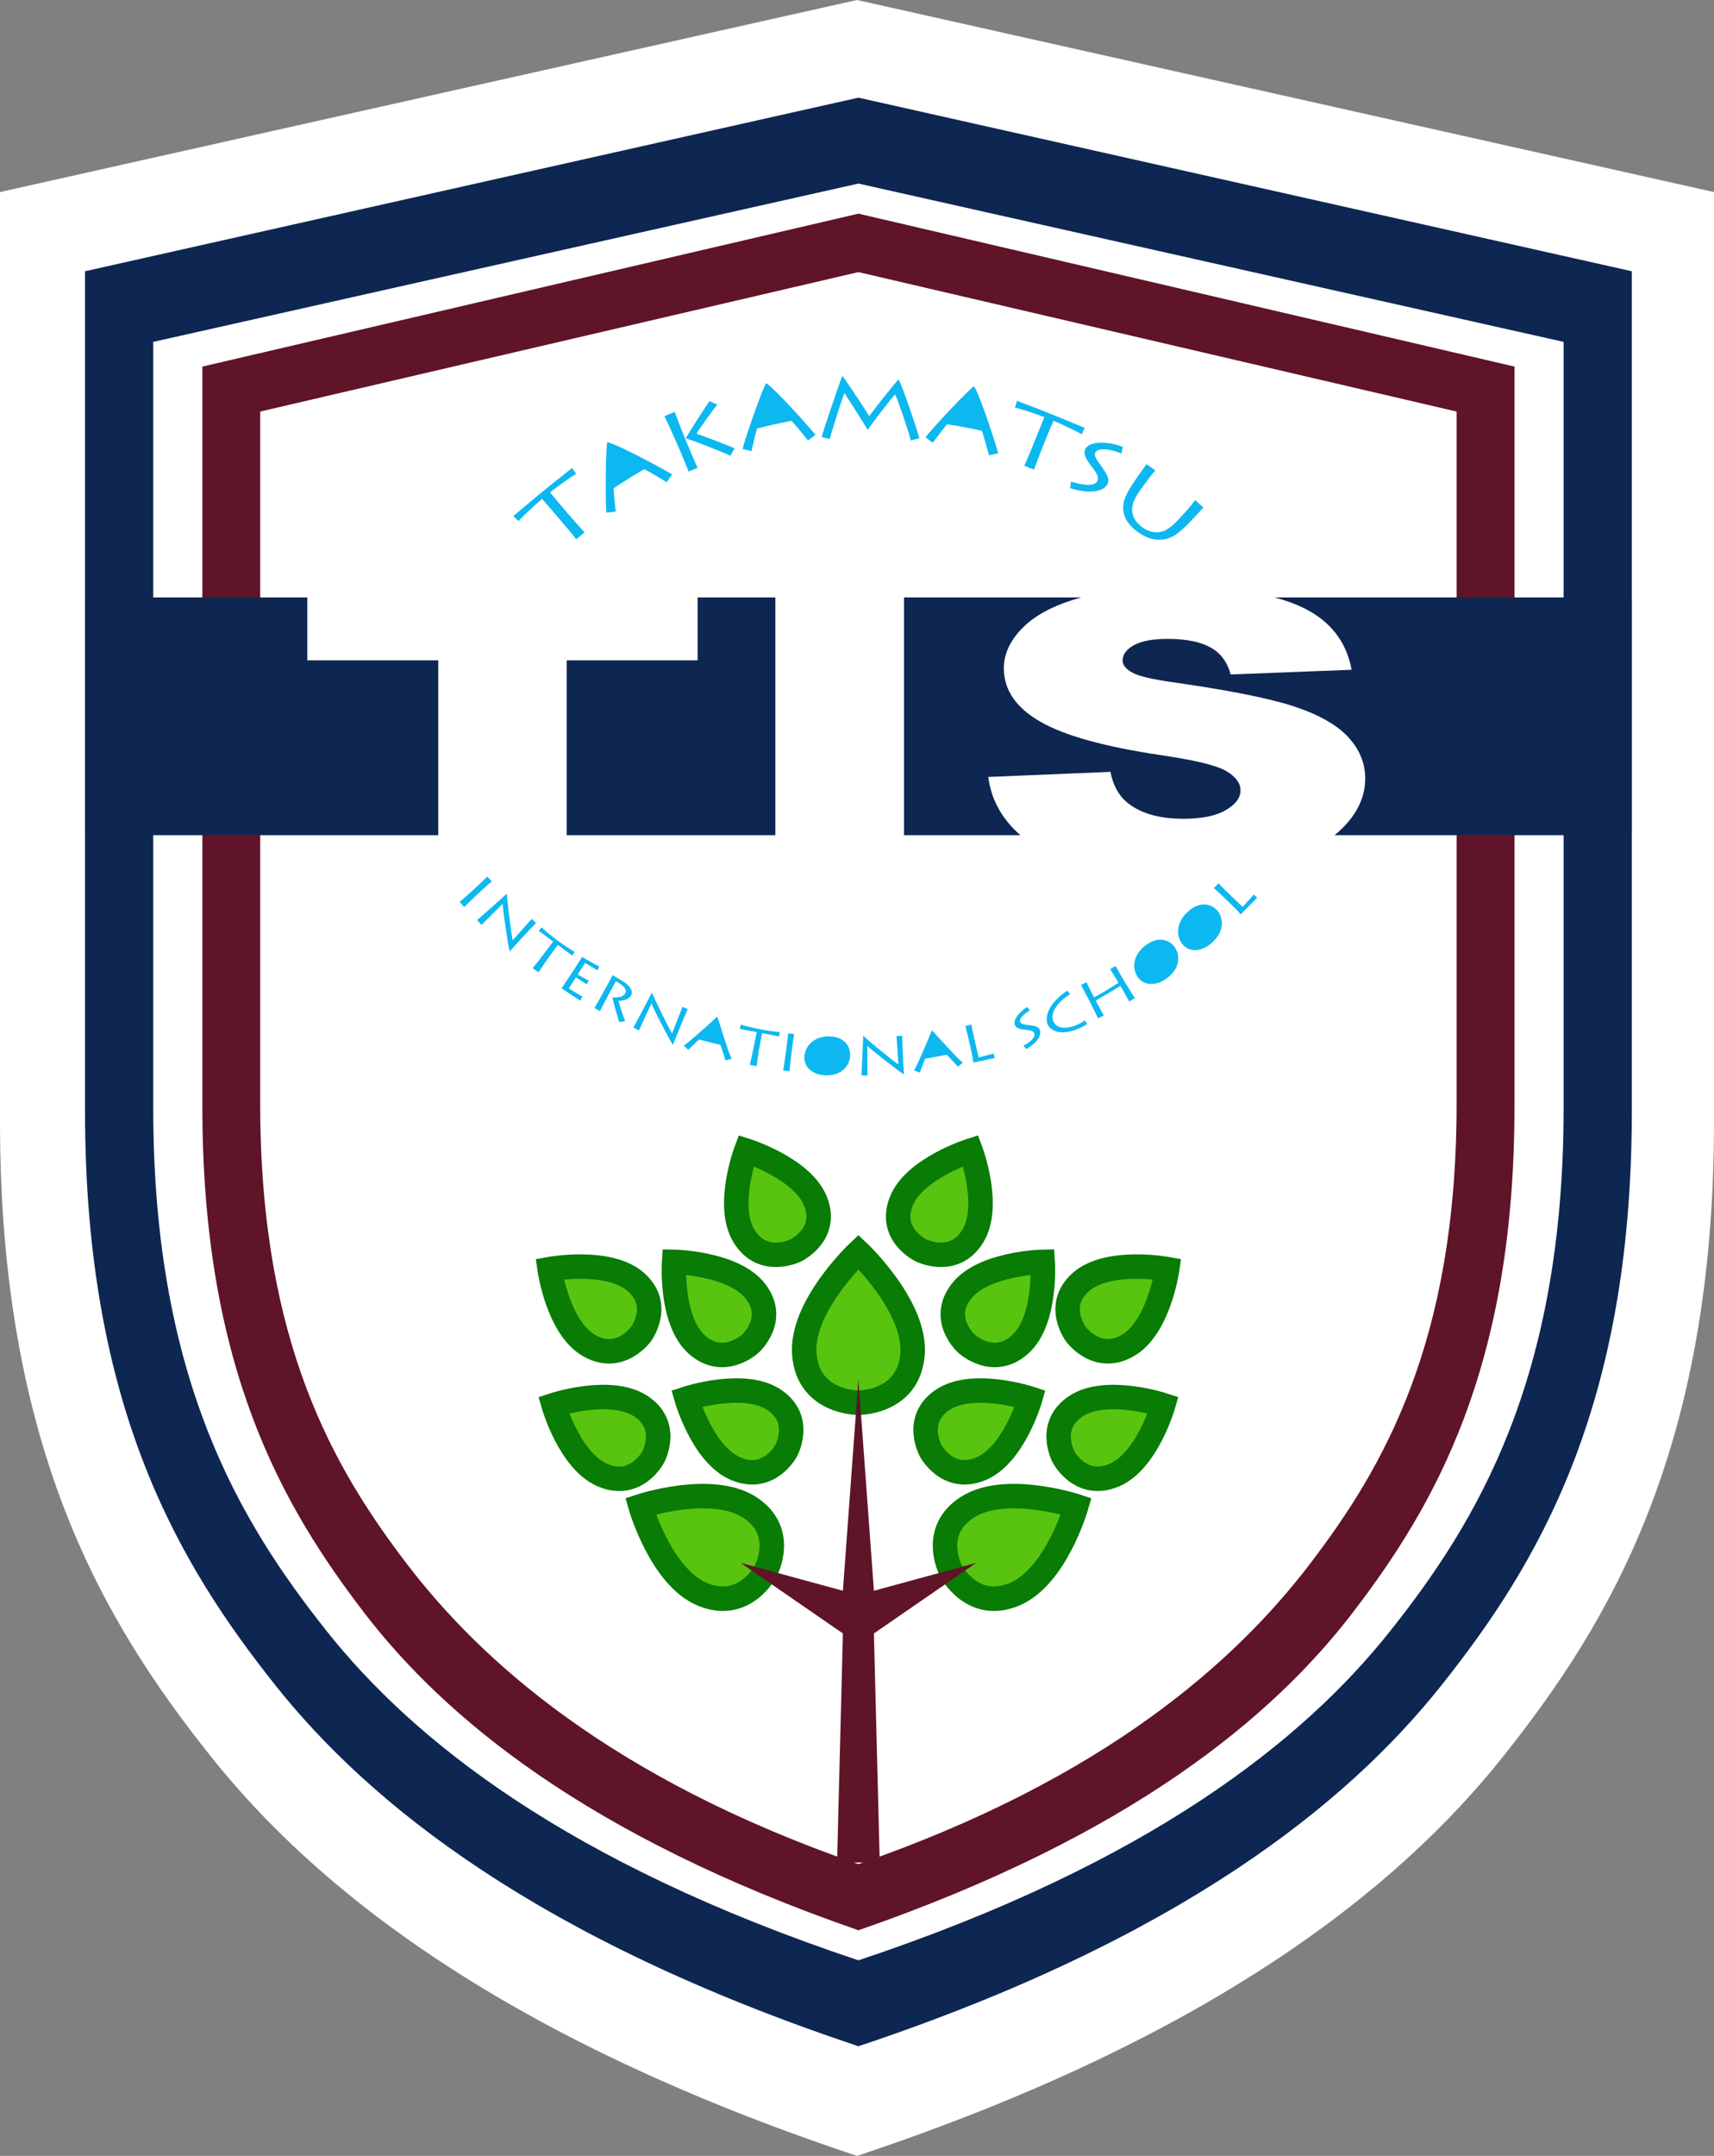
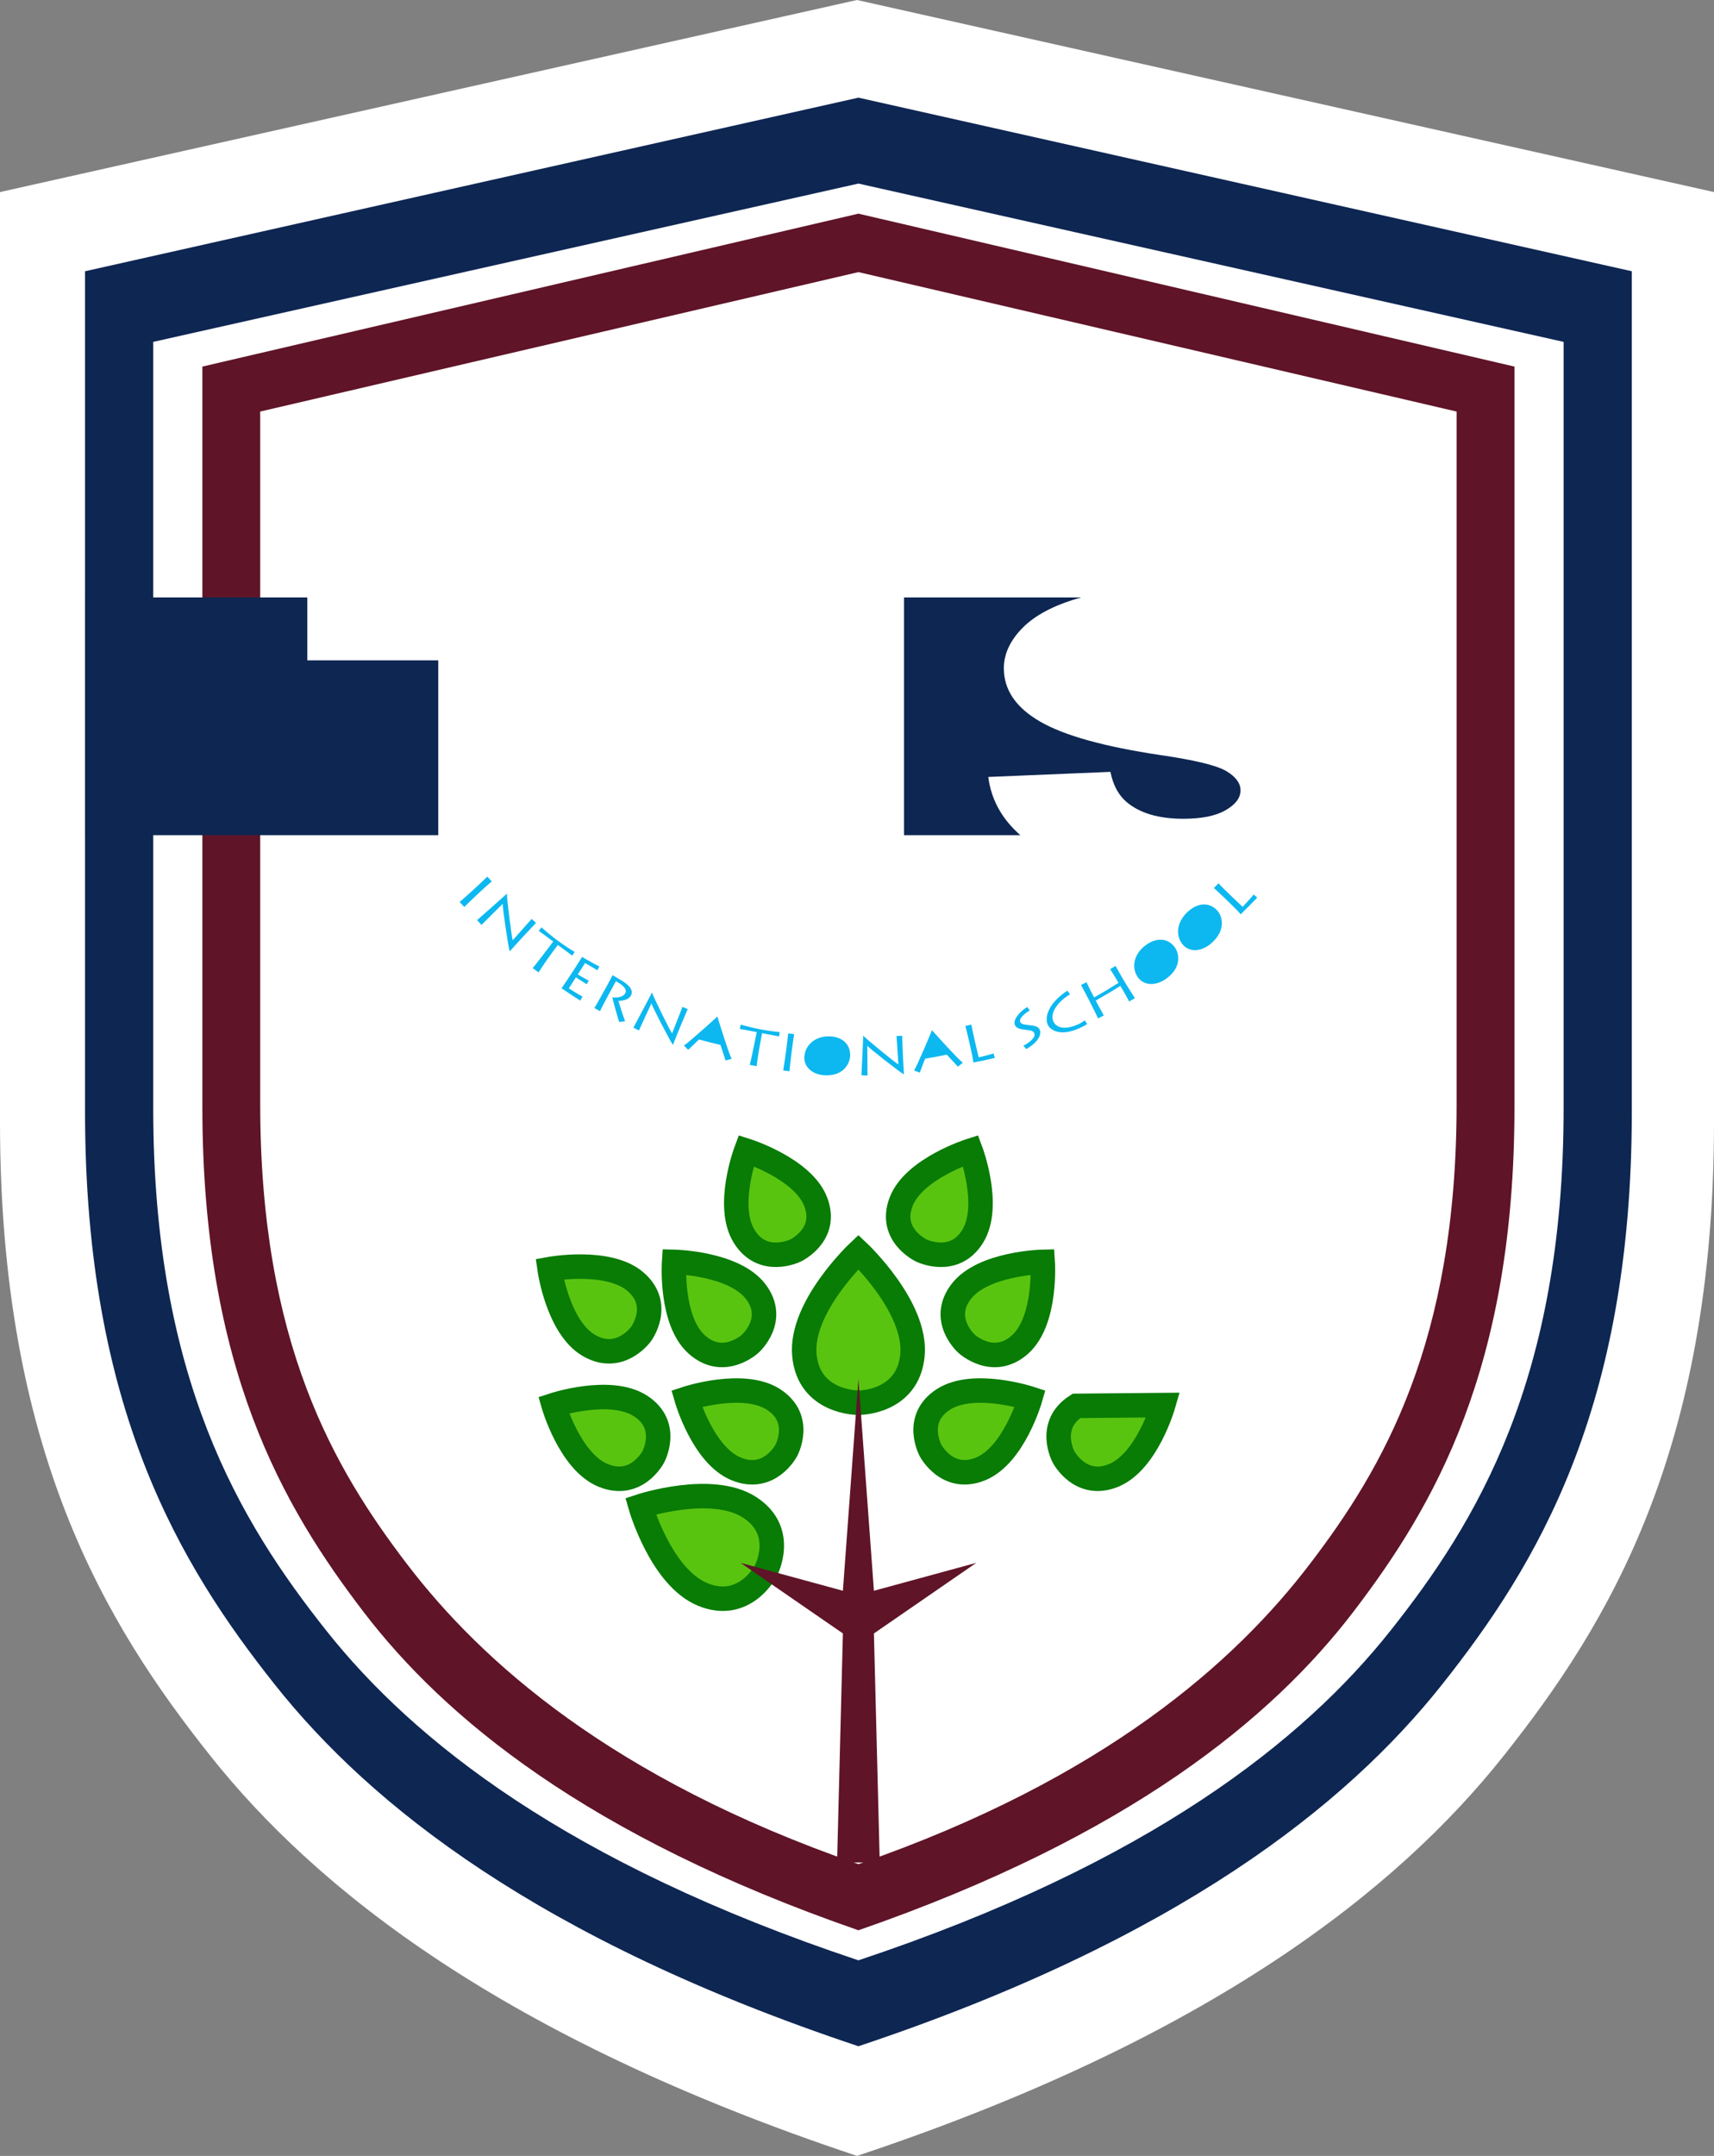
<svg xmlns="http://www.w3.org/2000/svg" id="Untitled-%u30DA%u30FC%u30B8%201" viewBox="0 0 70 88" style="background-color:#ffffff00" version="1.1" xml:space="preserve" x="0px" y="0px" width="70px" height="88px">
  <rect x="0" y="0" width="70" height="88" fill="#808080" stroke="none" />
  <g id="%u30EC%u30A4%u30E4%u30FC%201">
    <g>
      <path d="M 35 0 L 0 7.84 C 0 7.84 0 32.382 0 45.795 C 0 59.207 4.303 66.282 8.606 71.689 C 12.909 77.096 20.515 83.179 35 88 C 49.485 83.179 57.091 77.096 61.394 71.689 C 65.697 66.282 70 59.207 70 45.795 C 70 32.382 70 7.84 70 7.84 L 35 0 ZM 10.934 69.247 C 7.01 64.317 14.857 74.177 10.934 69.247 Z" fill="#ffffff" />
      <g>
        <path d="M 35.058 51.105 C 35.058 51.105 32.67 53.352 32.851 55.313 C 33.032 57.275 35.058 57.257 35.058 57.257 C 35.058 57.257 37.084 57.275 37.265 55.313 C 37.446 53.352 35.058 51.105 35.058 51.105 Z" stroke="#087c04" stroke-width="1" fill="#59c410" />
        <path d="M 30.474 46.966 C 30.474 46.966 29.625 49.215 30.387 50.458 C 31.149 51.701 32.486 51.045 32.486 51.045 C 32.486 51.045 33.836 50.413 33.314 49.055 C 32.792 47.696 30.474 46.966 30.474 46.966 Z" stroke="#087c04" stroke-width="1" fill="#59c410" />
        <path d="M 27.531 51.506 C 27.531 51.506 27.366 53.9 28.455 54.879 C 29.544 55.857 30.637 54.853 30.637 54.853 C 30.637 54.853 31.748 53.869 30.857 52.713 C 29.965 51.557 27.531 51.506 27.531 51.506 Z" stroke="#087c04" stroke-width="1" fill="#59c410" />
        <path d="M 22.446 51.802 C 22.446 51.802 22.78 54.179 24.049 54.918 C 25.318 55.657 26.18 54.454 26.18 54.454 C 26.18 54.454 27.064 53.267 25.951 52.314 C 24.838 51.362 22.446 51.802 22.446 51.802 Z" stroke="#087c04" stroke-width="1" fill="#59c410" />
        <path d="M 28.041 57.088 C 28.041 57.088 28.704 59.398 30.064 59.957 C 31.423 60.517 32.11 59.209 32.11 59.209 C 32.11 59.209 32.82 57.913 31.585 57.12 C 30.35 56.328 28.041 57.088 28.041 57.088 Z" stroke="#087c04" stroke-width="1" fill="#59c410" />
        <path d="M 22.609 57.353 C 22.609 57.353 23.272 59.662 24.631 60.222 C 25.991 60.782 26.677 59.473 26.677 59.473 C 26.677 59.473 27.387 58.178 26.153 57.385 C 24.918 56.593 22.609 57.353 22.609 57.353 Z" stroke="#087c04" stroke-width="1" fill="#59c410" />
        <path d="M 26.16 61.481 C 26.16 61.481 26.991 64.379 28.697 65.082 C 30.404 65.784 31.265 64.143 31.265 64.143 C 31.265 64.143 32.156 62.516 30.607 61.522 C 29.057 60.527 26.16 61.481 26.16 61.481 Z" stroke="#087c04" stroke-width="1" fill="#59c410" />
        <path d="M 39.641 46.966 C 39.641 46.966 40.49 49.215 39.728 50.458 C 38.966 51.701 37.629 51.045 37.629 51.045 C 37.629 51.045 36.279 50.413 36.801 49.055 C 37.323 47.696 39.641 46.966 39.641 46.966 Z" stroke="#087c04" stroke-width="1" fill="#59c410" />
        <path d="M 42.584 51.506 C 42.584 51.506 42.749 53.9 41.66 54.879 C 40.571 55.857 39.478 54.853 39.478 54.853 C 39.478 54.853 38.367 53.869 39.259 52.713 C 40.151 51.557 42.584 51.506 42.584 51.506 Z" stroke="#087c04" stroke-width="1" fill="#59c410" />
-         <path d="M 47.669 51.802 C 47.669 51.802 47.335 54.179 46.066 54.918 C 44.798 55.657 43.935 54.454 43.935 54.454 C 43.935 54.454 43.051 53.267 44.164 52.314 C 45.277 51.362 47.669 51.802 47.669 51.802 Z" stroke="#087c04" stroke-width="1" fill="#59c410" />
        <path d="M 42.074 57.088 C 42.074 57.088 41.411 59.398 40.051 59.957 C 38.692 60.517 38.005 59.209 38.005 59.209 C 38.005 59.209 37.295 57.913 38.53 57.12 C 39.765 56.328 42.074 57.088 42.074 57.088 Z" stroke="#087c04" stroke-width="1" fill="#59c410" />
-         <path d="M 47.506 57.353 C 47.506 57.353 46.843 59.662 45.484 60.222 C 44.124 60.782 43.438 59.473 43.438 59.473 C 43.438 59.473 42.728 58.178 43.962 57.385 C 45.197 56.593 47.506 57.353 47.506 57.353 Z" stroke="#087c04" stroke-width="1" fill="#59c410" />
-         <path d="M 43.956 61.481 C 43.956 61.481 43.124 64.379 41.418 65.082 C 39.712 65.784 38.85 64.143 38.85 64.143 C 38.85 64.143 37.959 62.516 39.508 61.522 C 41.058 60.527 43.956 61.481 43.956 61.481 Z" stroke="#087c04" stroke-width="1" fill="#59c410" />
+         <path d="M 47.506 57.353 C 47.506 57.353 46.843 59.662 45.484 60.222 C 44.124 60.782 43.438 59.473 43.438 59.473 C 43.438 59.473 42.728 58.178 43.962 57.385 Z" stroke="#087c04" stroke-width="1" fill="#59c410" />
        <g>
-           <path d="M 22.467 20.1 C 22.769 19.85 23.47 19.361 23.532 19.34 C 23.475 19.261 23.418 19.182 23.361 19.103 C 23.205 19.235 22.4 19.861 22.334 19.924 C 22.228 20.009 22.122 20.096 22.017 20.183 C 21.973 20.208 21.121 20.941 20.968 21.064 C 21.037 21.133 21.105 21.203 21.174 21.272 C 21.252 21.176 21.73 20.707 22.143 20.365 C 22.255 20.495 22.366 20.623 22.478 20.753 C 22.835 21.168 23.488 21.932 23.531 22.012 C 23.645 21.916 23.761 21.821 23.878 21.728 C 23.828 21.68 23.274 21.075 22.829 20.537 C 22.709 20.391 22.588 20.245 22.467 20.1 ZM 24.803 18.05 C 24.735 18.226 24.716 20.541 24.765 20.927 C 24.892 20.911 25.019 20.896 25.145 20.884 C 25.133 20.75 25.052 20.013 25.063 19.93 C 25.471 19.654 25.888 19.394 26.313 19.152 C 26.384 19.175 27.102 19.598 27.229 19.684 C 27.302 19.576 27.377 19.47 27.453 19.364 C 27.07 19.139 25.435 18.238 24.811 18.045 C 24.808 18.047 24.806 18.048 24.803 18.05 ZM 29.296 16.513 C 29.191 16.466 29.085 16.42 28.979 16.375 C 28.885 16.485 28.034 17.812 28.009 17.895 C 28.261 17.957 29.788 18.554 29.823 18.607 C 29.883 18.505 29.944 18.403 30.005 18.302 C 29.833 18.211 28.63 17.764 28.448 17.702 C 28.588 17.451 29.162 16.677 29.296 16.513 ZM 27.916 17.748 C 27.802 17.472 27.573 16.866 27.557 16.814 C 27.416 16.869 27.275 16.927 27.135 16.986 C 27.167 17.058 27.45 17.653 27.569 17.926 C 27.617 18.037 27.666 18.148 27.714 18.259 C 27.869 18.618 28.089 19.153 28.122 19.248 C 28.245 19.195 28.368 19.145 28.492 19.096 C 28.46 19.039 28.157 18.334 28.056 18.089 C 28.01 17.976 27.963 17.861 27.916 17.748 ZM 31.297 15.64 C 31.294 15.641 31.291 15.642 31.288 15.642 C 31.167 15.786 30.405 17.952 30.327 18.328 C 30.449 18.356 30.569 18.386 30.689 18.416 C 30.721 18.287 30.884 17.568 30.921 17.494 C 31.384 17.371 31.852 17.266 32.323 17.178 C 32.382 17.223 32.907 17.857 32.997 17.979 C 33.1 17.902 33.204 17.826 33.309 17.751 C 33.027 17.415 31.809 16.029 31.297 15.64 ZM 36.695 15.493 C 36.585 15.585 35.63 16.791 35.502 16.987 C 35.398 16.81 34.572 15.555 34.407 15.352 C 34.404 15.352 34.401 15.352 34.398 15.352 C 34.347 15.43 33.585 17.686 33.557 17.84 C 33.669 17.866 33.779 17.892 33.889 17.919 C 33.911 17.781 34.393 16.255 34.487 16.042 C 34.679 16.345 35.213 17.166 35.433 17.541 C 35.436 17.541 35.438 17.541 35.441 17.541 C 35.594 17.315 36.377 16.276 36.559 16.101 C 36.636 16.229 37.143 17.71 37.196 17.977 C 37.312 17.947 37.43 17.919 37.548 17.891 C 37.449 17.511 36.862 15.781 36.704 15.494 C 36.701 15.494 36.698 15.494 36.695 15.493 ZM 39.777 15.769 C 39.606 15.852 38.023 17.535 37.799 17.849 C 37.898 17.922 37.996 17.997 38.093 18.072 C 38.174 17.966 38.617 17.373 38.682 17.319 C 39.155 17.39 39.627 17.478 40.097 17.584 C 40.132 17.648 40.355 18.438 40.388 18.585 C 40.514 18.556 40.642 18.527 40.77 18.5 C 40.647 18.08 40.095 16.329 39.786 15.771 C 39.783 15.771 39.78 15.77 39.777 15.769 ZM 44.304 17.465 C 44.114 17.394 43.201 17.004 43.119 16.979 C 42.998 16.929 42.876 16.88 42.753 16.832 C 42.709 16.806 41.705 16.432 41.538 16.36 C 41.508 16.452 41.477 16.544 41.447 16.636 C 41.562 16.657 42.17 16.838 42.65 17.028 C 42.587 17.186 42.523 17.343 42.46 17.501 C 42.257 18.007 41.881 18.934 41.829 19.009 C 41.964 19.061 42.097 19.114 42.231 19.17 C 42.251 19.104 42.533 18.338 42.804 17.697 C 42.878 17.524 42.952 17.351 43.025 17.177 C 43.376 17.315 44.125 17.682 44.173 17.726 C 44.217 17.639 44.261 17.552 44.304 17.465 ZM 44.328 18.32 C 44.215 18.536 44.378 18.779 44.619 19.093 C 44.823 19.359 44.893 19.506 44.805 19.652 C 44.659 19.889 44.124 19.776 43.737 19.656 C 43.728 19.748 43.719 19.839 43.709 19.931 C 44.463 20.156 45.025 20.084 45.208 19.798 C 45.357 19.564 45.193 19.332 44.984 19.035 C 44.869 18.869 44.65 18.625 44.736 18.469 C 44.874 18.213 45.543 18.395 45.8 18.515 C 45.819 18.424 45.838 18.332 45.856 18.241 C 45.253 18.002 44.494 17.996 44.328 18.32 ZM 48.809 20.414 C 48.731 20.515 48.61 20.678 48.451 20.855 C 48.424 20.884 48.397 20.914 48.37 20.944 C 48.009 21.346 47.722 21.652 47.395 21.711 C 47.168 21.754 46.895 21.716 46.613 21.494 C 46.376 21.307 46.23 21.075 46.236 20.791 C 46.243 20.504 46.367 20.28 46.695 19.831 C 46.741 19.768 46.787 19.705 46.833 19.642 C 47.018 19.39 47.124 19.267 47.185 19.2 C 47.064 19.115 46.943 19.031 46.822 18.948 C 46.776 19.013 46.629 19.216 46.538 19.346 C 46.503 19.396 46.468 19.447 46.432 19.498 C 45.954 20.183 45.862 20.443 45.873 20.765 C 45.891 21.241 46.228 21.526 46.404 21.666 C 46.748 21.936 47.06 22.048 47.415 22.029 C 47.87 22.003 48.196 21.735 48.648 21.252 C 48.684 21.214 48.721 21.175 48.757 21.137 C 48.943 20.939 49.095 20.77 49.147 20.715 C 49.035 20.613 48.923 20.513 48.809 20.414 Z" fill="#0db8f0" />
-         </g>
+           </g>
        <g>
          <path d="M 20.084 35.977 C 20.023 35.912 19.963 35.847 19.902 35.782 C 19.867 35.821 19.473 36.191 19.445 36.216 C 19.387 36.27 19.329 36.323 19.27 36.376 C 19.228 36.415 18.848 36.757 18.772 36.818 C 18.835 36.886 18.898 36.954 18.962 37.022 C 18.997 36.984 19.277 36.711 19.438 36.562 C 19.495 36.508 19.553 36.454 19.61 36.4 C 19.803 36.221 20.052 35.999 20.084 35.977 ZM 21.713 37.508 C 21.665 37.562 20.98 38.333 20.94 38.379 C 20.896 38.266 20.685 36.58 20.704 36.482 C 20.703 36.481 20.701 36.48 20.7 36.479 C 20.533 36.631 19.612 37.451 19.485 37.557 C 19.545 37.623 19.605 37.688 19.665 37.754 C 19.713 37.7 20.477 36.949 20.53 36.894 C 20.531 36.895 20.532 36.896 20.534 36.898 C 20.506 36.966 20.771 38.733 20.815 38.829 C 20.816 38.831 20.818 38.831 20.819 38.833 C 21.184 38.419 21.799 37.766 21.891 37.671 C 21.831 37.618 21.772 37.563 21.713 37.508 ZM 23.471 38.853 C 23.367 38.808 22.906 38.492 22.868 38.461 C 22.808 38.417 22.748 38.373 22.688 38.328 C 22.664 38.313 22.186 37.933 22.118 37.852 C 22.079 37.9 22.04 37.948 22.001 37.996 C 22.059 38.032 22.355 38.254 22.593 38.432 C 22.528 38.519 22.462 38.605 22.397 38.692 C 22.187 38.969 21.799 39.477 21.754 39.515 C 21.833 39.574 21.913 39.633 21.994 39.692 C 22.015 39.653 22.302 39.218 22.566 38.861 C 22.638 38.764 22.709 38.667 22.781 38.571 C 22.955 38.7 23.34 38.98 23.366 39.007 C 23.401 38.956 23.436 38.904 23.471 38.853 ZM 23.896 39.308 C 23.93 39.331 24.327 39.563 24.398 39.603 C 24.425 39.552 24.452 39.502 24.479 39.45 C 24.403 39.42 23.824 39.097 23.774 39.06 C 23.753 39.096 23.468 39.54 23.449 39.568 C 23.395 39.65 23.341 39.732 23.288 39.813 C 23.26 39.855 23.003 40.247 22.932 40.339 C 22.975 40.373 23.662 40.825 23.701 40.843 C 23.731 40.788 23.76 40.732 23.789 40.677 C 23.591 40.576 23.287 40.378 23.232 40.342 C 23.328 40.192 23.424 40.043 23.52 39.893 C 23.564 39.922 23.91 40.147 23.961 40.175 C 23.988 40.125 24.016 40.074 24.044 40.024 C 23.927 39.97 23.636 39.801 23.596 39.775 C 23.696 39.619 23.796 39.463 23.896 39.308 ZM 25.467 40.074 C 25.304 39.968 25.119 39.865 25.015 39.807 C 25.002 39.847 24.785 40.244 24.753 40.301 C 24.724 40.354 24.695 40.406 24.665 40.458 C 24.643 40.498 24.309 41.105 24.274 41.146 C 24.35 41.188 24.427 41.23 24.504 41.272 C 24.515 41.241 24.773 40.751 24.813 40.678 C 24.927 40.469 25.041 40.26 25.155 40.051 C 25.576 40.279 25.586 40.443 25.541 40.532 C 25.444 40.724 25.151 40.725 25.008 40.715 C 25.027 40.833 25.269 41.677 25.288 41.717 C 25.37 41.708 25.451 41.697 25.531 41.686 C 25.488 41.595 25.278 40.948 25.258 40.852 C 25.501 40.849 25.697 40.783 25.779 40.616 C 25.861 40.449 25.745 40.258 25.467 40.074 ZM 27.872 41.1 C 27.845 41.167 27.471 42.126 27.449 42.183 C 27.372 42.092 26.643 40.609 26.631 40.515 C 26.629 40.514 26.628 40.513 26.626 40.513 C 26.523 40.713 25.951 41.803 25.869 41.946 C 25.944 41.985 26.019 42.024 26.094 42.062 C 26.121 41.995 26.573 41.026 26.604 40.956 C 26.606 40.957 26.607 40.958 26.609 40.959 C 26.605 41.03 27.407 42.57 27.479 42.645 C 27.481 42.645 27.483 42.646 27.484 42.647 C 27.683 42.133 28.033 41.309 28.086 41.189 C 28.014 41.16 27.943 41.13 27.872 41.1 ZM 29.294 41.495 C 29.225 41.565 28.152 42.534 27.932 42.677 C 27.989 42.736 28.046 42.795 28.104 42.853 C 28.172 42.798 28.507 42.461 28.548 42.43 C 28.839 42.51 29.131 42.583 29.424 42.65 C 29.441 42.691 29.598 43.193 29.631 43.286 C 29.715 43.265 29.797 43.243 29.88 43.22 C 29.748 42.959 29.41 41.854 29.298 41.496 C 29.297 41.496 29.295 41.495 29.294 41.495 ZM 30.945 41.995 C 30.918 41.992 30.346 41.861 30.255 41.819 C 30.24 41.879 30.226 41.939 30.212 41.999 C 30.277 42.006 30.624 42.074 30.905 42.129 C 30.884 42.235 30.862 42.342 30.84 42.448 C 30.772 42.788 30.643 43.413 30.618 43.466 C 30.712 43.484 30.806 43.502 30.9 43.52 C 30.903 43.476 30.974 42.96 31.057 42.525 C 31.08 42.407 31.102 42.29 31.125 42.171 C 31.33 42.212 31.782 42.296 31.816 42.309 C 31.825 42.248 31.834 42.186 31.844 42.125 C 31.734 42.128 31.202 42.046 31.156 42.035 C 31.085 42.022 31.015 42.009 30.945 41.995 ZM 32.116 42.804 C 32.106 42.881 32.095 42.959 32.084 43.037 C 32.077 43.094 32.005 43.599 31.986 43.694 C 32.071 43.705 32.156 43.716 32.241 43.727 C 32.245 43.676 32.286 43.288 32.313 43.071 C 32.323 42.993 32.333 42.916 32.343 42.837 C 32.376 42.578 32.424 42.249 32.434 42.211 C 32.352 42.201 32.271 42.19 32.19 42.179 C 32.187 42.231 32.121 42.767 32.116 42.804 ZM 33.915 42.304 C 33.328 42.274 32.904 42.622 32.852 43.105 C 32.811 43.486 33.104 43.857 33.684 43.892 C 34.441 43.932 34.72 43.411 34.721 43.073 C 34.724 42.602 34.376 42.328 33.915 42.304 ZM 36.614 42.288 C 36.618 42.36 36.686 43.386 36.691 43.447 C 36.583 43.397 35.309 42.356 35.26 42.276 C 35.258 42.276 35.256 42.276 35.255 42.276 C 35.247 42.501 35.193 43.728 35.18 43.892 C 35.263 43.897 35.346 43.9 35.429 43.903 C 35.425 43.831 35.423 42.764 35.421 42.688 C 35.422 42.688 35.424 42.688 35.426 42.688 C 35.451 42.754 36.815 43.815 36.913 43.853 C 36.914 43.853 36.916 43.853 36.918 43.853 C 36.88 43.304 36.846 42.411 36.843 42.28 C 36.767 42.283 36.691 42.286 36.614 42.288 ZM 38.064 42.054 C 38.062 42.055 38.061 42.055 38.059 42.055 C 38.027 42.148 37.469 43.473 37.333 43.694 C 37.409 43.724 37.485 43.754 37.562 43.783 C 37.599 43.704 37.759 43.259 37.783 43.214 C 38.079 43.165 38.373 43.11 38.666 43.049 C 38.699 43.08 39.053 43.47 39.123 43.541 C 39.189 43.487 39.255 43.432 39.32 43.378 C 39.09 43.195 38.316 42.333 38.064 42.054 ZM 39.97 43.161 C 39.923 42.96 39.875 42.76 39.827 42.56 C 39.764 42.292 39.674 41.871 39.672 41.822 C 39.591 41.841 39.509 41.86 39.427 41.878 C 39.441 41.917 39.562 42.43 39.569 42.464 C 39.591 42.558 39.612 42.653 39.633 42.747 C 39.645 42.798 39.748 43.254 39.753 43.371 C 39.818 43.362 40.591 43.196 40.627 43.182 C 40.61 43.122 40.594 43.062 40.578 43.001 C 40.335 43.075 40.032 43.147 39.97 43.161 ZM 42.016 41.843 C 41.896 41.828 41.702 41.82 41.665 41.712 C 41.607 41.539 41.923 41.319 42.058 41.246 C 42.022 41.199 41.986 41.152 41.951 41.106 C 41.656 41.285 41.372 41.603 41.443 41.824 C 41.491 41.971 41.663 42.013 41.904 42.037 C 42.109 42.057 42.207 42.081 42.244 42.185 C 42.305 42.351 42.03 42.565 41.796 42.685 C 41.835 42.73 41.874 42.775 41.913 42.82 C 42.371 42.565 42.545 42.246 42.469 42.046 C 42.407 41.881 42.234 41.871 42.016 41.843 ZM 44.034 41.81 C 43.449 42.073 43.115 41.928 43.015 41.683 C 42.875 41.334 43.206 40.881 43.702 40.586 C 43.664 40.537 43.627 40.486 43.59 40.436 C 42.85 40.926 42.654 41.477 42.785 41.815 C 42.856 41.998 43.235 42.346 44.079 41.972 C 44.226 41.905 44.335 41.845 44.403 41.798 C 44.369 41.75 44.336 41.701 44.303 41.652 C 44.228 41.706 44.132 41.766 44.034 41.81 ZM 45.905 40.033 C 45.877 39.988 45.581 39.477 45.56 39.428 C 45.486 39.473 45.412 39.517 45.338 39.56 C 45.367 39.6 45.573 39.935 45.592 39.967 C 45.621 40.017 45.651 40.067 45.681 40.118 C 45.353 40.326 45.021 40.525 44.683 40.714 C 44.657 40.664 44.631 40.613 44.605 40.563 C 44.586 40.528 44.387 40.129 44.373 40.092 C 44.298 40.13 44.224 40.169 44.149 40.206 C 44.177 40.25 44.428 40.728 44.445 40.762 C 44.481 40.832 44.516 40.902 44.552 40.972 C 44.578 41.023 44.807 41.48 44.846 41.568 C 44.924 41.529 45.002 41.49 45.079 41.45 C 45.054 41.407 44.86 41.053 44.815 40.966 C 44.793 40.925 44.772 40.883 44.75 40.842 C 45.09 40.652 45.425 40.452 45.755 40.242 C 45.793 40.307 45.832 40.372 45.871 40.438 C 45.892 40.473 46.084 40.812 46.115 40.88 C 46.193 40.834 46.271 40.788 46.349 40.741 C 46.323 40.708 46.033 40.244 46.019 40.22 C 45.981 40.158 45.943 40.095 45.905 40.033 ZM 46.816 38.562 C 46.318 38.916 46.193 39.456 46.454 39.867 C 46.66 40.191 47.131 40.297 47.626 39.951 C 48.269 39.496 48.172 38.905 47.96 38.641 C 47.666 38.27 47.208 38.283 46.816 38.562 ZM 48.53 37.196 C 48.064 37.61 47.992 38.165 48.295 38.546 C 48.535 38.845 49.019 38.898 49.482 38.493 C 50.084 37.961 49.928 37.379 49.688 37.14 C 49.355 36.804 48.896 36.871 48.53 37.196 ZM 51.203 36.512 C 51.026 36.722 50.796 36.965 50.749 37.014 C 50.599 36.872 50.449 36.73 50.298 36.588 C 50.098 36.398 49.792 36.094 49.764 36.054 C 49.702 36.119 49.639 36.184 49.576 36.248 C 49.61 36.273 49.993 36.637 50.018 36.661 C 50.088 36.728 50.157 36.796 50.227 36.863 C 50.265 36.9 50.602 37.226 50.669 37.323 C 50.721 37.277 51.319 36.672 51.343 36.638 C 51.296 36.596 51.249 36.554 51.203 36.512 Z" fill="#0db8f0" />
        </g>
        <path d="M 35.058 3.986 L 3.473 11.072 C 3.473 11.072 3.473 33.254 3.473 45.377 C 3.473 57.501 7.356 63.895 11.239 68.781 C 15.122 73.668 21.986 79.166 35.058 83.524 C 48.13 79.166 54.994 73.668 58.877 68.781 C 62.76 63.895 66.643 57.501 66.643 45.377 C 66.643 33.254 66.643 11.072 66.643 11.072 L 35.058 3.986 ZM 63.858 45.234 C 63.858 56.288 60.317 62.118 56.776 66.575 C 53.236 71.031 46.977 76.044 35.058 80.017 C 23.139 76.044 16.88 71.031 13.339 66.575 C 9.799 62.118 6.258 56.288 6.258 45.234 C 6.258 34.181 6.258 13.955 6.258 13.955 L 35.058 7.493 L 63.858 13.955 C 63.858 13.955 63.858 34.181 63.858 45.234 Z" fill="#0e2652" />
        <path d="M 35.058 8.721 L 8.265 14.963 C 8.265 14.963 8.265 34.505 8.265 45.185 C 8.265 55.864 11.559 61.497 14.853 65.802 C 18.147 70.107 23.969 74.951 35.058 78.79 C 46.146 74.951 51.969 70.107 55.263 65.802 C 58.557 61.497 61.851 55.864 61.851 45.185 C 61.851 34.505 61.851 14.963 61.851 14.963 L 35.058 8.721 ZM 59.488 45.059 C 59.488 54.796 56.485 59.932 53.481 63.858 C 50.478 67.784 45.168 72.59 35.058 76.091 C 24.947 72.59 19.638 67.784 16.634 63.858 C 13.631 59.932 10.627 54.796 10.627 45.059 C 10.627 35.32 10.627 16.799 10.627 16.799 L 35.058 11.107 L 59.488 16.799 C 59.488 16.799 59.488 35.32 59.488 45.059 Z" fill="#5f1428" />
        <g>
-           <path d="M 31.665 34.091 L 31.665 24.386 L 28.491 24.386 L 28.491 26.954 L 23.143 26.954 L 23.143 34.091 L 31.665 34.091 Z" fill="#0e2652" />
          <path d="M 44.036 24.421 C 44.077 24.409 44.119 24.398 44.161 24.386 L 36.92 24.386 L 36.92 34.091 L 41.672 34.091 C 40.917 33.43 40.48 32.638 40.361 31.714 L 45.35 31.506 C 45.458 32.045 45.678 32.455 46.01 32.737 C 46.55 33.193 47.321 33.421 48.325 33.421 C 49.073 33.421 49.65 33.305 50.055 33.071 C 50.46 32.838 50.663 32.568 50.663 32.26 C 50.663 31.968 50.47 31.706 50.084 31.476 C 49.698 31.245 48.803 31.027 47.399 30.822 C 45.099 30.479 43.459 30.023 42.479 29.454 C 41.491 28.884 40.997 28.159 40.997 27.277 C 40.997 26.698 41.25 26.15 41.755 25.635 C 42.261 25.12 43.021 24.715 44.036 24.421 Z" fill="#0e2652" />
-           <path d="M 52.054 24.386 C 52.468 24.496 52.841 24.628 53.169 24.782 C 54.307 25.318 54.984 26.17 55.201 27.339 L 50.258 27.531 C 50.127 27.023 49.851 26.654 49.43 26.424 C 49.01 26.193 48.429 26.078 47.688 26.078 C 47.078 26.078 46.619 26.164 46.31 26.335 C 46.002 26.507 45.847 26.716 45.847 26.962 C 45.847 27.142 45.975 27.303 46.23 27.446 C 46.476 27.595 47.063 27.733 47.989 27.861 C 50.281 28.189 51.923 28.522 52.914 28.857 C 53.906 29.193 54.628 29.609 55.079 30.107 C 55.531 30.604 55.756 31.161 55.756 31.775 C 55.756 32.498 55.455 33.165 54.853 33.775 C 54.745 33.885 54.628 33.99 54.504 34.091 L 66.643 34.091 L 66.643 24.386 L 52.054 24.386 Z" fill="#0e2652" />
          <path d="M 17.899 26.954 L 12.551 26.954 L 12.551 24.386 L 3.473 24.386 L 3.473 34.091 L 17.899 34.091 L 17.899 26.954 Z" fill="#0e2652" />
        </g>
        <path d="M 39.872 63.792 L 35.691 64.932 L 35.058 56.291 L 34.424 64.932 L 30.243 63.792 L 34.424 66.674 L 34.186 76.023 L 35.058 76.023 L 35.929 76.023 L 35.691 66.674 L 39.872 63.792 Z" fill="#5f1428" />
      </g>
    </g>
  </g>
</svg>